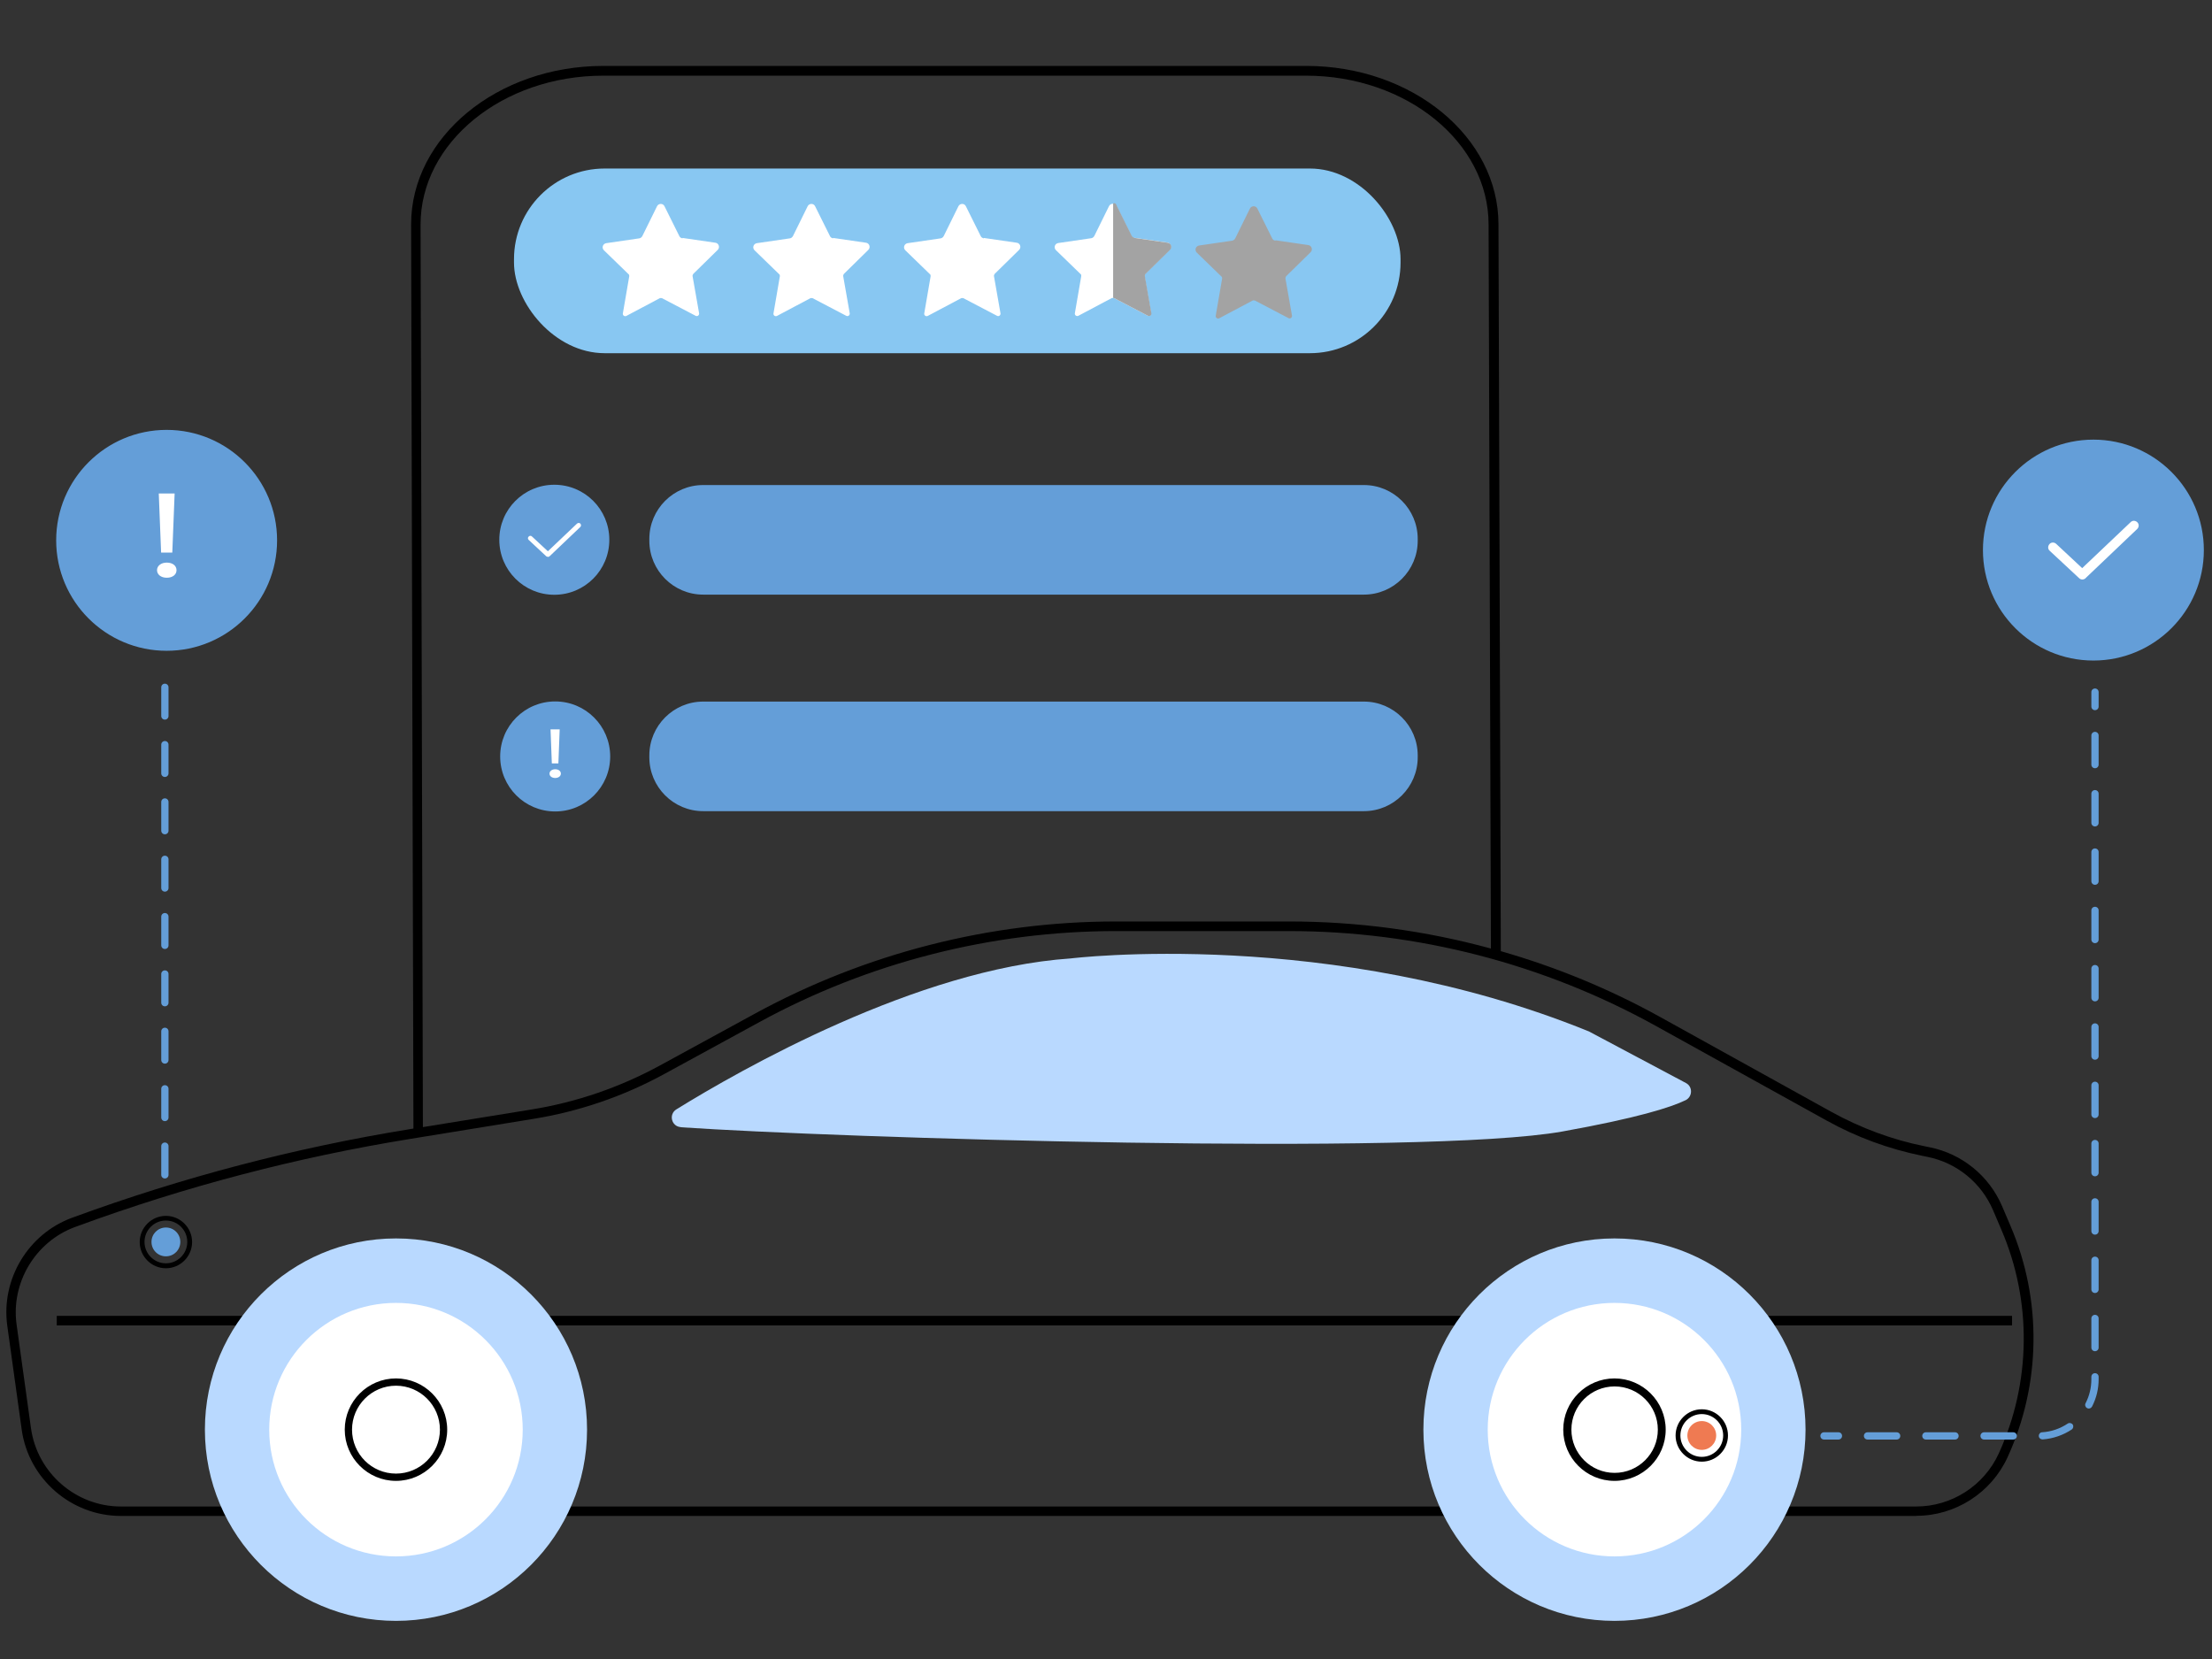
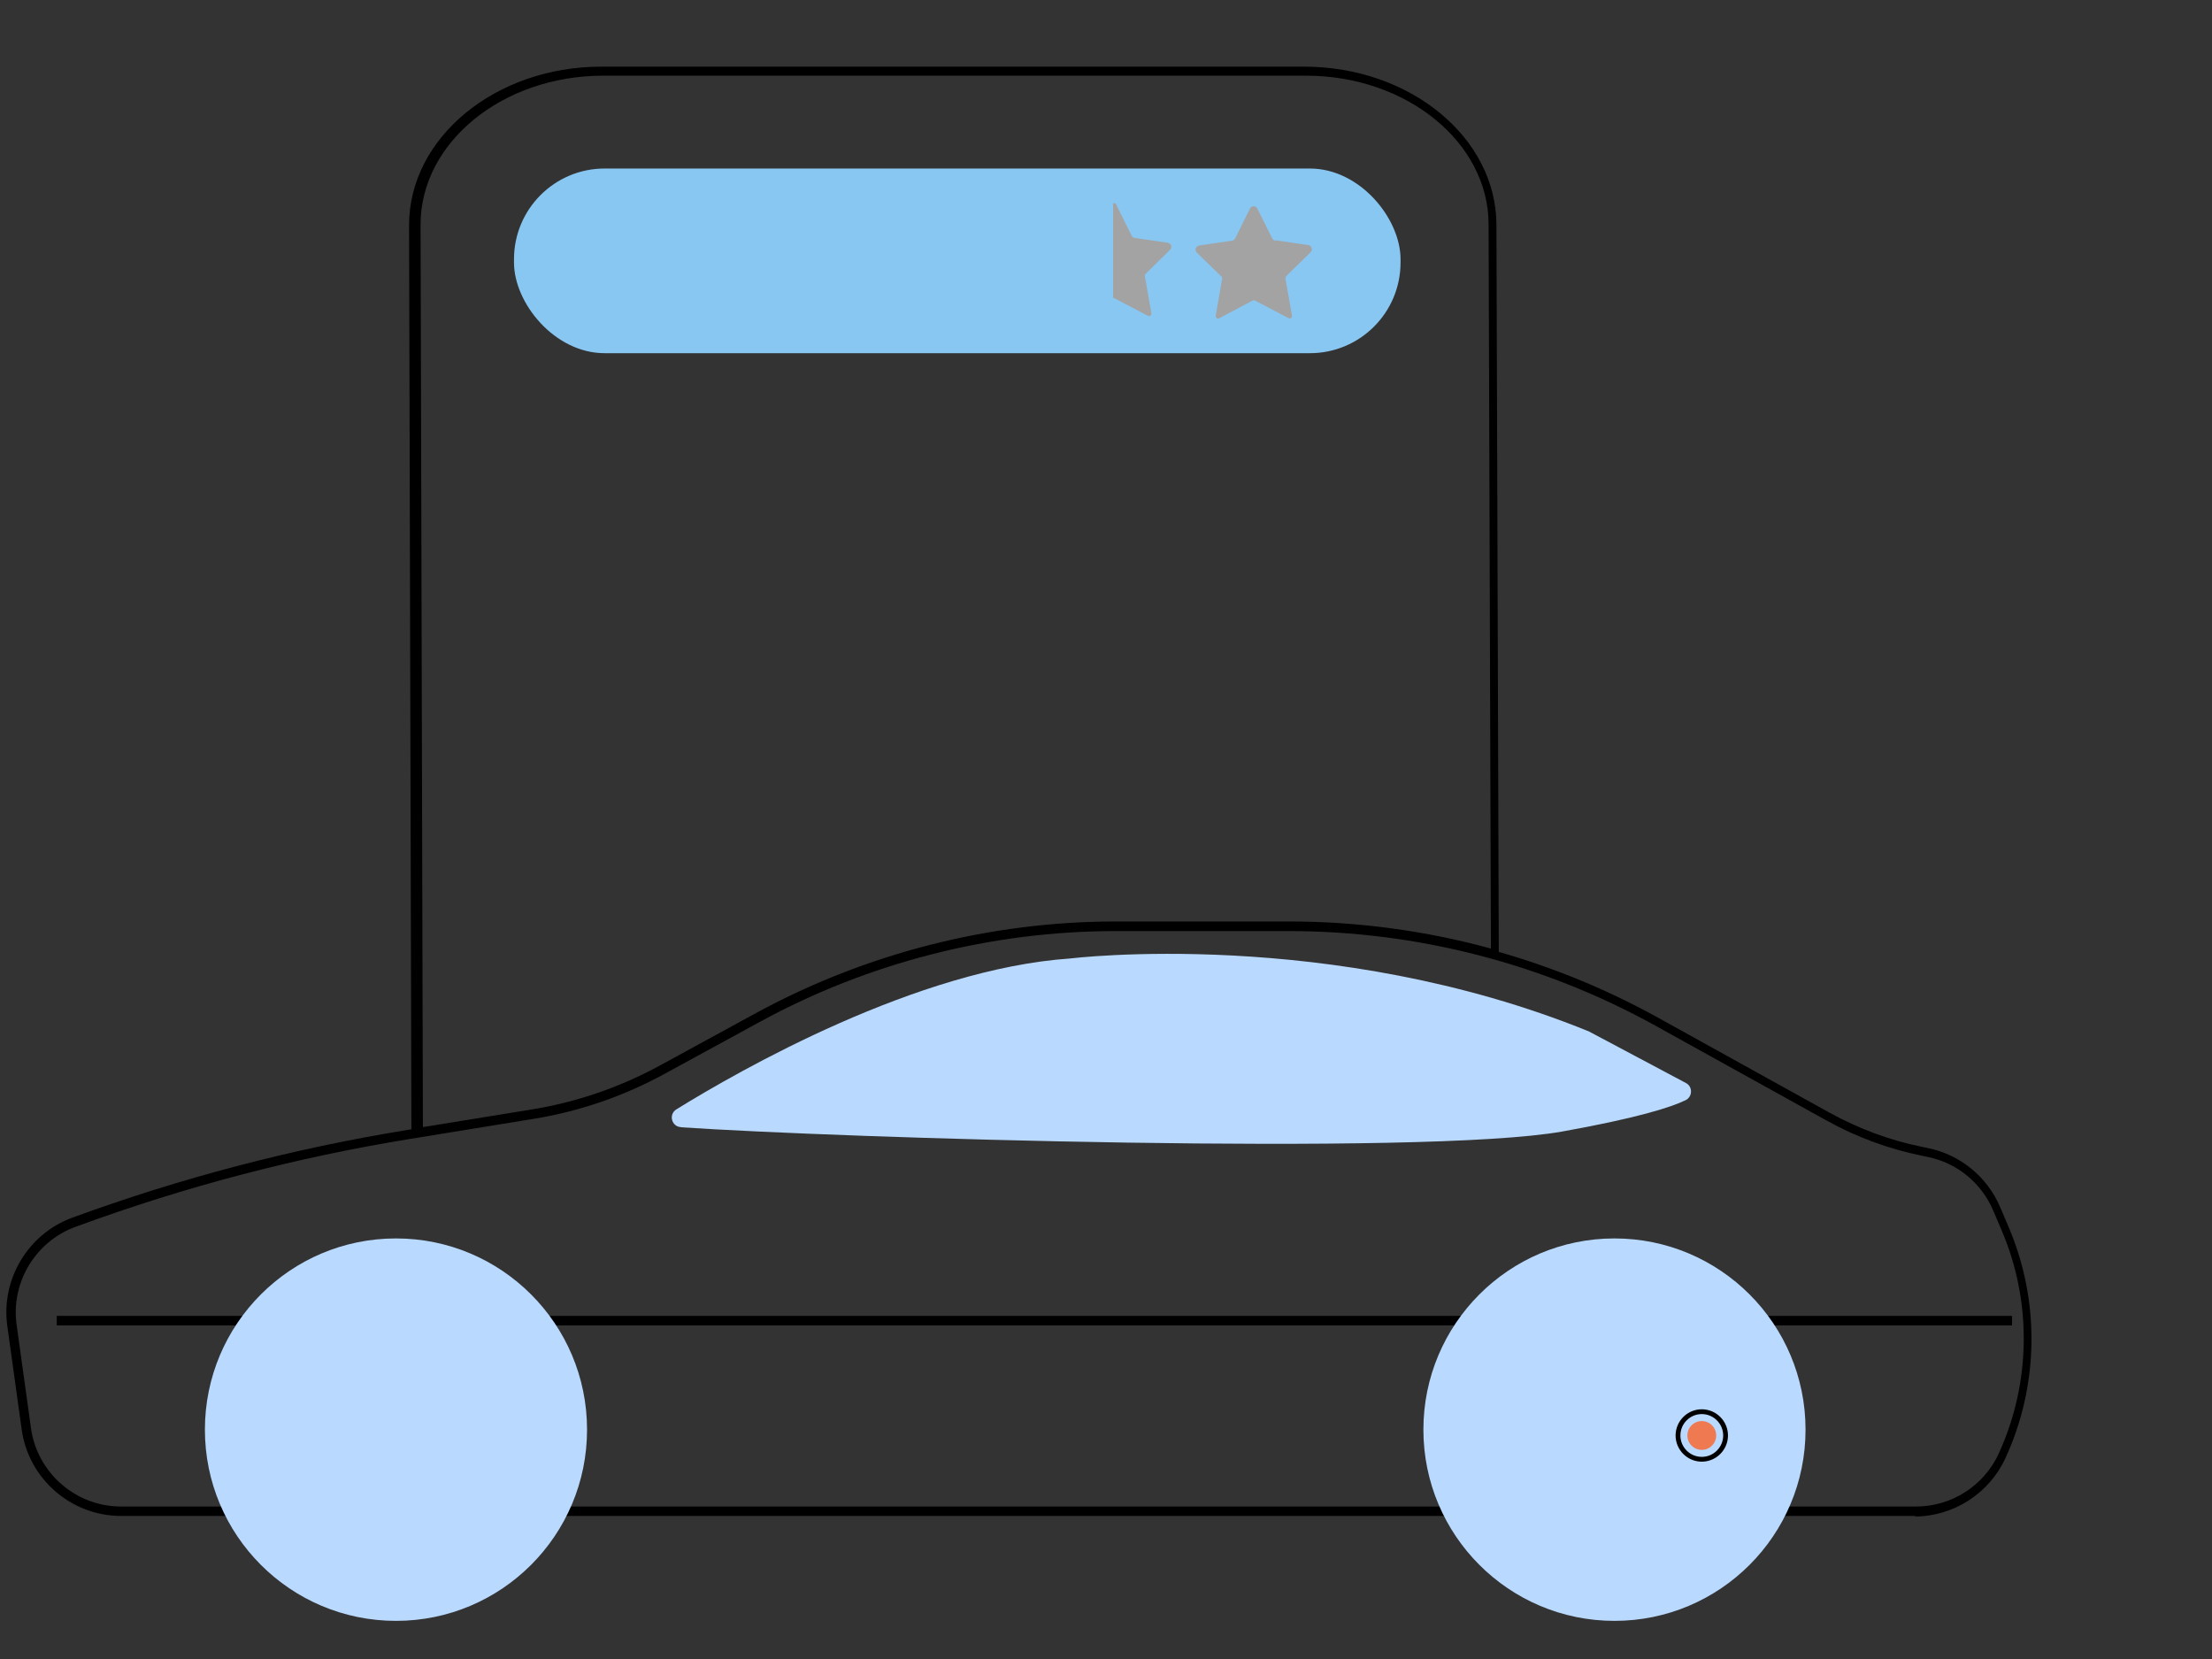
<svg xmlns="http://www.w3.org/2000/svg" id="uuid-5a7f1a2b-88f4-4bc6-a9e3-92caf9491aeb" data-name="Layer 1" viewBox="0 0 152 114">
  <rect x="0" y="0" width="152" height="114" fill="#333333" stroke="none" />
  <rect x="35.32" y="11.58" width="60.92" height="12.69" rx="6.23" ry="6.23" fill="#88c7f2" />
-   <path d="M131.69,104.17H8.31c-3.42,0-6.35-2.55-6.82-5.94h0l-.99-7.13c-.44-3.19,1.43-6.31,4.45-7.42l.14-.05c7.45-2.73,15.19-4.76,23.02-6.03l.3-.05-.16-62.13c0-6,5.92-10.89,13.21-10.89h48.3c7.28,0,13.21,4.88,13.21,10.89l.16,49.94c3.81,1.09,7.5,2.61,10.98,4.54l11.75,6.51c2,1.1,4.14,1.9,6.37,2.35l.39.08c2.21.45,4.06,1.96,4.95,4.03l.58,1.36c2.18,5.08,2.11,10.88-.2,15.91-1.12,2.44-3.58,4.02-6.26,4.02ZM76.67,63.98c-8.52,0-16.98,2.16-24.46,6.24l-6.56,3.58c-2.82,1.54-5.86,2.58-9.03,3.09l-8.42,1.37c-7.79,1.26-15.49,3.28-22.89,6l-.14.05c-2.73,1-4.43,3.82-4.03,6.71l.99,7.13c.43,3.06,3.08,5.37,6.17,5.37h123.38c2.43,0,4.65-1.43,5.66-3.63,2.23-4.86,2.3-10.47.19-15.38l-.58-1.36c-.81-1.88-2.48-3.24-4.48-3.65l-.39-.08c-2.3-.47-4.51-1.28-6.56-2.42l-11.75-6.51c-7.69-4.26-16.4-6.51-25.18-6.51h-11.92ZM41.45,5.2c-6.92,0-12.55,4.59-12.55,10.23l.16,62.02,7.46-1.21c3.1-.5,6.06-1.52,8.82-3.02l6.56-3.58c7.58-4.13,16.14-6.32,24.77-6.32h11.92c4.69,0,9.36.63,13.86,1.86l-.16-49.75c0-5.64-5.63-10.23-12.55-10.23h-48.3ZM138.26,91.08H3.9v-.66h134.36v.66Z" />
+   <path d="M131.69,104.17H8.31c-3.42,0-6.35-2.55-6.82-5.94h0l-.99-7.13c-.44-3.19,1.43-6.31,4.45-7.42c7.45-2.73,15.19-4.76,23.02-6.03l.3-.05-.16-62.13c0-6,5.92-10.89,13.21-10.89h48.3c7.28,0,13.21,4.88,13.21,10.89l.16,49.94c3.81,1.09,7.5,2.61,10.98,4.54l11.75,6.51c2,1.1,4.14,1.9,6.37,2.35l.39.08c2.21.45,4.06,1.96,4.95,4.03l.58,1.36c2.18,5.08,2.11,10.88-.2,15.91-1.12,2.44-3.58,4.02-6.26,4.02ZM76.67,63.98c-8.52,0-16.98,2.16-24.46,6.24l-6.56,3.58c-2.82,1.54-5.86,2.58-9.03,3.09l-8.42,1.37c-7.79,1.26-15.49,3.28-22.89,6l-.14.05c-2.73,1-4.43,3.82-4.03,6.71l.99,7.13c.43,3.06,3.08,5.37,6.17,5.37h123.38c2.43,0,4.65-1.43,5.66-3.63,2.23-4.86,2.3-10.47.19-15.38l-.58-1.36c-.81-1.88-2.48-3.24-4.48-3.65l-.39-.08c-2.3-.47-4.51-1.28-6.56-2.42l-11.75-6.51c-7.69-4.26-16.4-6.51-25.18-6.51h-11.92ZM41.45,5.2c-6.92,0-12.55,4.59-12.55,10.23l.16,62.02,7.46-1.21c3.1-.5,6.06-1.52,8.82-3.02l6.56-3.58c7.58-4.13,16.14-6.32,24.77-6.32h11.92c4.69,0,9.36.63,13.86,1.86l-.16-49.75c0-5.64-5.63-10.23-12.55-10.23h-48.3ZM138.26,91.08H3.9v-.66h134.36v.66Z" />
  <path d="M110.94,85.1c7.25,0,13.13,5.88,13.13,13.14s-5.88,13.14-13.13,13.14-13.13-5.88-13.13-13.14,5.88-13.14,13.13-13.14ZM27.21,85.1c7.25,0,13.13,5.88,13.13,13.14s-5.88,13.14-13.13,13.14-13.13-5.88-13.13-13.14,5.88-13.14,13.13-13.14ZM46.78,77.45c-.64-.04-.85-.88-.3-1.22,4.35-2.69,16.52-9.65,27.09-10.37,0,0,17.87-2.2,35.6,5.01.02,0,.04.02.06.03l6.62,3.52c.48.25.46.94-.02,1.18-1.03.5-3.34,1.23-8.46,2.15-9.54,1.71-50.07.43-60.59-.29h0Z" fill="#b9d9ff" />
-   <path d="M11.4,84.35c.55,0,.99.44.99.99s-.44.99-.99.99-.99-.44-.99-.99.44-.99.99-.99ZM126.33,98.92h-.99c-.14,0-.25-.11-.25-.25s.11-.25.25-.25h.99c.14,0,.25.11.25.25s-.11.25-.25.25ZM138.59,98.67c0-.14-.11-.25-.25-.25h-2c-.14,0-.25.11-.25.25s.11.25.25.25h2c.14,0,.25-.11.25-.25ZM134.59,98.67c0-.14-.11-.25-.25-.25h-2c-.14,0-.25.11-.25.25s.11.25.25.25h2c.14,0,.25-.11.25-.25ZM130.58,98.67c0-.14-.11-.25-.25-.25h-2c-.14,0-.25.11-.25.25s.11.25.25.25h2c.14,0,.25-.11.25-.25ZM140.37,98.91c.71-.05,1.4-.29,1.99-.68.11-.08.14-.23.07-.34-.08-.11-.23-.14-.34-.07-.52.35-1.13.56-1.76.6-.14,0-.24.13-.23.26,0,.13.12.23.25.23,0,0,.01,0,.02,0ZM143.76,96.65c.3-.59.45-1.22.45-1.88v-.16c0-.14-.11-.25-.25-.25s-.25.11-.25.25v.16c0,.58-.13,1.14-.4,1.66-.06.12-.01.27.11.33.04.02.07.03.11.03.09,0,.18-.05.22-.13ZM144.21,92.6v-2c0-.14-.11-.25-.25-.25s-.25.11-.25.25v2c0,.14.11.25.25.25s.25-.11.25-.25ZM144.21,88.6v-2c0-.14-.11-.25-.25-.25s-.25.11-.25.25v2c0,.14.11.25.25.25s.25-.11.25-.25ZM144.21,84.59v-2c0-.14-.11-.25-.25-.25s-.25.11-.25.25v2c0,.14.11.25.25.25s.25-.11.25-.25ZM144.21,80.58v-2c0-.14-.11-.25-.25-.25s-.25.11-.25.25v2c0,.14.11.25.25.25s.25-.11.25-.25ZM144.21,76.58v-2c0-.14-.11-.25-.25-.25s-.25.11-.25.25v2c0,.14.11.25.25.25s.25-.11.25-.25ZM144.21,72.57v-2c0-.14-.11-.25-.25-.25s-.25.11-.25.25v2c0,.14.11.25.25.25s.25-.11.25-.25ZM144.21,68.56v-2c0-.14-.11-.25-.25-.25s-.25.11-.25.25v2c0,.14.11.25.25.25s.25-.11.25-.25ZM144.21,64.56v-2c0-.14-.11-.25-.25-.25s-.25.11-.25.25v2c0,.14.11.25.25.25s.25-.11.25-.25ZM144.21,60.55v-2c0-.14-.11-.25-.25-.25s-.25.11-.25.25v2c0,.14.11.25.25.25s.25-.11.25-.25ZM144.21,56.54v-2c0-.14-.11-.25-.25-.25s-.25.11-.25.25v2c0,.14.11.25.25.25s.25-.11.25-.25ZM144.21,52.54v-2c0-.14-.11-.25-.25-.25s-.25.11-.25.25v2c0,.14.11.25.25.25s.25-.11.25-.25ZM144.21,48.55v-.99c0-.14-.11-.25-.25-.25s-.25.11-.25.25v.99c0,.14.11.25.25.25s.25-.11.25-.25ZM11.33,80.98c-.14,0-.25-.11-.25-.25v-1.97c0-.14.11-.25.25-.25s.25.11.25.25v1.97c0,.14-.11.25-.25.25ZM11.33,77.04c-.14,0-.25-.11-.25-.25v-1.97c0-.14.11-.25.25-.25s.25.11.25.25v1.97c0,.14-.11.25-.25.25ZM11.33,73.09c-.14,0-.25-.11-.25-.25v-1.97c0-.14.11-.25.25-.25s.25.11.25.25v1.97c0,.14-.11.25-.25.25ZM11.33,69.15c-.14,0-.25-.11-.25-.25v-1.97c0-.14.11-.25.25-.25s.25.11.25.25v1.97c0,.14-.11.25-.25.25ZM11.33,65.21c-.14,0-.25-.11-.25-.25v-1.97c0-.14.11-.25.25-.25s.25.11.25.25v1.97c0,.14-.11.25-.25.25ZM11.33,61.27c-.14,0-.25-.11-.25-.25v-1.97c0-.14.11-.25.25-.25s.25.11.25.25v1.97c0,.14-.11.25-.25.25ZM11.33,57.33c-.14,0-.25-.11-.25-.25v-1.97c0-.14.11-.25.25-.25s.25.11.25.25v1.97c0,.14-.11.25-.25.25ZM11.33,53.39c-.14,0-.25-.11-.25-.25v-1.97c0-.14.11-.25.25-.25s.25.11.25.25v1.97c0,.14-.11.25-.25.25ZM11.33,49.45c-.14,0-.25-.11-.25-.25v-1.97c0-.14.11-.25.25-.25s.25.11.25.25v1.97c0,.14-.11.25-.25.25ZM38.09,33.31c2.09,0,3.78,1.69,3.78,3.78s-1.69,3.78-3.78,3.78-3.78-1.69-3.78-3.78,1.69-3.78,3.78-3.78ZM48.32,48.21h45.4c2.04,0,3.7,1.66,3.7,3.7v.13c0,2.04-1.66,3.7-3.7,3.7h-45.4c-2.04,0-3.7-1.66-3.7-3.7v-.13c0-2.04,1.66-3.7,3.7-3.7ZM48.32,33.33h45.4c2.04,0,3.7,1.66,3.7,3.7v.13c0,2.04-1.66,3.7-3.7,3.7h-45.4c-2.04,0-3.7-1.66-3.7-3.7v-.13c0-2.04,1.66-3.7,3.7-3.7ZM38.15,48.2c2.09,0,3.78,1.69,3.78,3.78s-1.69,3.78-3.78,3.78-3.78-1.69-3.78-3.78,1.69-3.78,3.78-3.78ZM11.45,29.54c4.19,0,7.59,3.4,7.59,7.59s-3.4,7.59-7.59,7.59-7.59-3.4-7.59-7.59,3.4-7.59,7.59-7.59ZM143.85,30.21c4.19,0,7.59,3.4,7.59,7.59s-3.4,7.59-7.59,7.59-7.59-3.4-7.59-7.59,3.4-7.59,7.59-7.59Z" fill="#649ed8" />
-   <path d="M110.94,89.53c4.81,0,8.71,3.9,8.71,8.71s-3.9,8.71-8.71,8.71-8.71-3.9-8.71-8.71,3.9-8.71,8.71-8.71ZM27.21,89.53c4.81,0,8.71,3.9,8.71,8.71s-3.9,8.71-8.71,8.71-8.71-3.9-8.71-8.71,3.9-8.71,8.71-8.71ZM46.9,16.35l2.26.33c.23.03.33.32.16.49l-1.68,1.65s-.06.09-.05.15l.45,2.56c.02.13-.12.24-.24.17l-2.31-1.21s-.11-.02-.15,0l-2.3,1.22c-.12.06-.26-.04-.24-.17l.44-2.56c0-.05,0-.11-.05-.14l-1.69-1.64c-.17-.17-.08-.45.16-.49l2.26-.33c.09-.01.17-.07.22-.16l1.01-2.05c.11-.21.41-.21.51,0l1.02,2.05c.04.09.12.14.22.16h0ZM57.25,16.35l2.26.33c.23.03.33.32.16.49l-1.68,1.65s-.06.09-.05.15l.45,2.56c.02.13-.12.24-.24.17l-2.31-1.21s-.11-.02-.15,0l-2.3,1.22c-.12.06-.26-.04-.24-.17l.44-2.56c0-.05,0-.11-.05-.14l-1.69-1.64c-.17-.17-.08-.45.16-.49l2.26-.33c.09-.01.17-.07.22-.16l1.01-2.05c.11-.21.41-.21.51,0l1.02,2.05c.04.09.12.14.22.16h0ZM67.6,16.35l2.27.33c.23.03.33.32.16.49l-1.68,1.65s-.06.09-.05.15l.45,2.56c.02.13-.12.24-.24.17l-2.31-1.21s-.11-.02-.15,0l-2.3,1.22c-.12.06-.26-.04-.24-.17l.44-2.56c0-.05,0-.11-.05-.14l-1.69-1.64c-.17-.17-.08-.45.16-.49l2.26-.33c.09-.01.17-.07.22-.16l1.01-2.05c.11-.21.41-.21.51,0l1.02,2.05c.04.09.12.14.22.16h0ZM77.96,16.34l2.26.33c.23.03.33.32.16.49l-1.68,1.65s-.06.09-.05.15l.45,2.56c.02.13-.12.24-.24.17l-2.31-1.21s-.11-.02-.15,0l-2.3,1.22c-.12.06-.26-.04-.24-.17l.44-2.56c0-.05,0-.11-.05-.14l-1.69-1.64c-.17-.17-.08-.45.16-.49l2.26-.33c.09-.01.17-.07.22-.16l1.01-2.05c.11-.21.41-.21.51,0l1.02,2.05c.04.09.12.14.22.16h0ZM37.64,38.26s-.08-.01-.11-.04l-1.2-1.12c-.07-.06-.07-.17,0-.23.06-.07.17-.07.23,0l1.09,1.01,2-1.9c.07-.06.17-.06.23,0,.06.07.06.17,0,.23l-2.11,2.01s-.07.05-.11.05ZM38.15,53.46c.23,0,.39-.13.39-.3s-.15-.3-.39-.3c-.22,0-.39.13-.39.3s.16.3.39.3ZM38.37,52.46l.09-2.34h-.63l.09,2.34h.44ZM10.79,39.18c0-.3.28-.52.67-.52.41,0,.67.22.67.52s-.26.52-.67.52-.67-.23-.67-.52ZM11.07,37.97l-.16-4.06h1.09l-.16,4.06h-.77ZM143.31,39.73l3.55-3.38c.13-.13.14-.33.01-.46-.13-.13-.33-.14-.46-.01l-3.33,3.16-1.79-1.67c-.13-.12-.34-.12-.46.02s-.12.34.02.46l2.02,1.88c.06.06.14.09.22.09s.16-.03.23-.09Z" fill="#fff" />
-   <path d="M107.42,98.24c0-1.94,1.58-3.52,3.52-3.52s3.52,1.58,3.52,3.52-1.58,3.52-3.52,3.52-3.52-1.58-3.52-3.52ZM107.98,98.24c0,1.64,1.33,2.97,2.97,2.97s2.97-1.33,2.97-2.97-1.33-2.97-2.97-2.97-2.97,1.33-2.97,2.97ZM23.69,98.24c0-1.94,1.58-3.52,3.52-3.52s3.52,1.58,3.52,3.52-1.58,3.52-3.52,3.52-3.52-1.58-3.52-3.52h0ZM24.19,98.24c0,1.67,1.35,3.02,3.02,3.02s3.02-1.36,3.02-3.02-1.35-3.02-3.02-3.02-3.02,1.36-3.02,3.02Z" />
-   <path d="M11.4,87.15c-.99,0-1.8-.81-1.8-1.8s.81-1.8,1.8-1.8,1.8.81,1.8,1.8-.81,1.8-1.8,1.8ZM11.4,83.87c-.81,0-1.47.66-1.47,1.47s.66,1.47,1.47,1.47,1.47-.66,1.47-1.47-.66-1.47-1.47-1.47Z" />
  <circle cx="116.94" cy="98.64" r=".99" fill="#ef7a52" />
  <path d="M116.94,100.44c-.99,0-1.8-.81-1.8-1.8s.81-1.8,1.8-1.8,1.8.81,1.8,1.8-.81,1.8-1.8,1.8ZM116.94,97.17c-.81,0-1.47.66-1.47,1.47s.66,1.47,1.47,1.47,1.47-.66,1.47-1.47-.66-1.47-1.47-1.47Z" />
  <path d="M87.64,16.51l2.26.33c.23.03.33.32.16.49l-1.68,1.65s-.06.09-.05.15l.45,2.56c.02.13-.12.24-.24.17l-2.31-1.21s-.11-.02-.15,0l-2.3,1.22c-.12.06-.26-.04-.24-.17l.44-2.56c0-.05,0-.11-.05-.14l-1.69-1.64c-.17-.17-.08-.45.16-.49l2.26-.33c.09-.01.17-.07.22-.16l1.01-2.05c.11-.21.41-.21.51,0l1.02,2.05c.04.09.12.14.22.16h0ZM76.49,13.99v6.48l.08.02,2.31,1.21c.12.06.26-.04.24-.17l-.45-2.56c0-.05,0-.11.05-.15l1.68-1.65c.17-.17.08-.45-.16-.49l-2.26-.33c-.09-.01-.17-.07-.22-.16l-1.02-2.05s-.06-.25-.25-.16h0Z" fill="#a3a3a3" />
</svg>